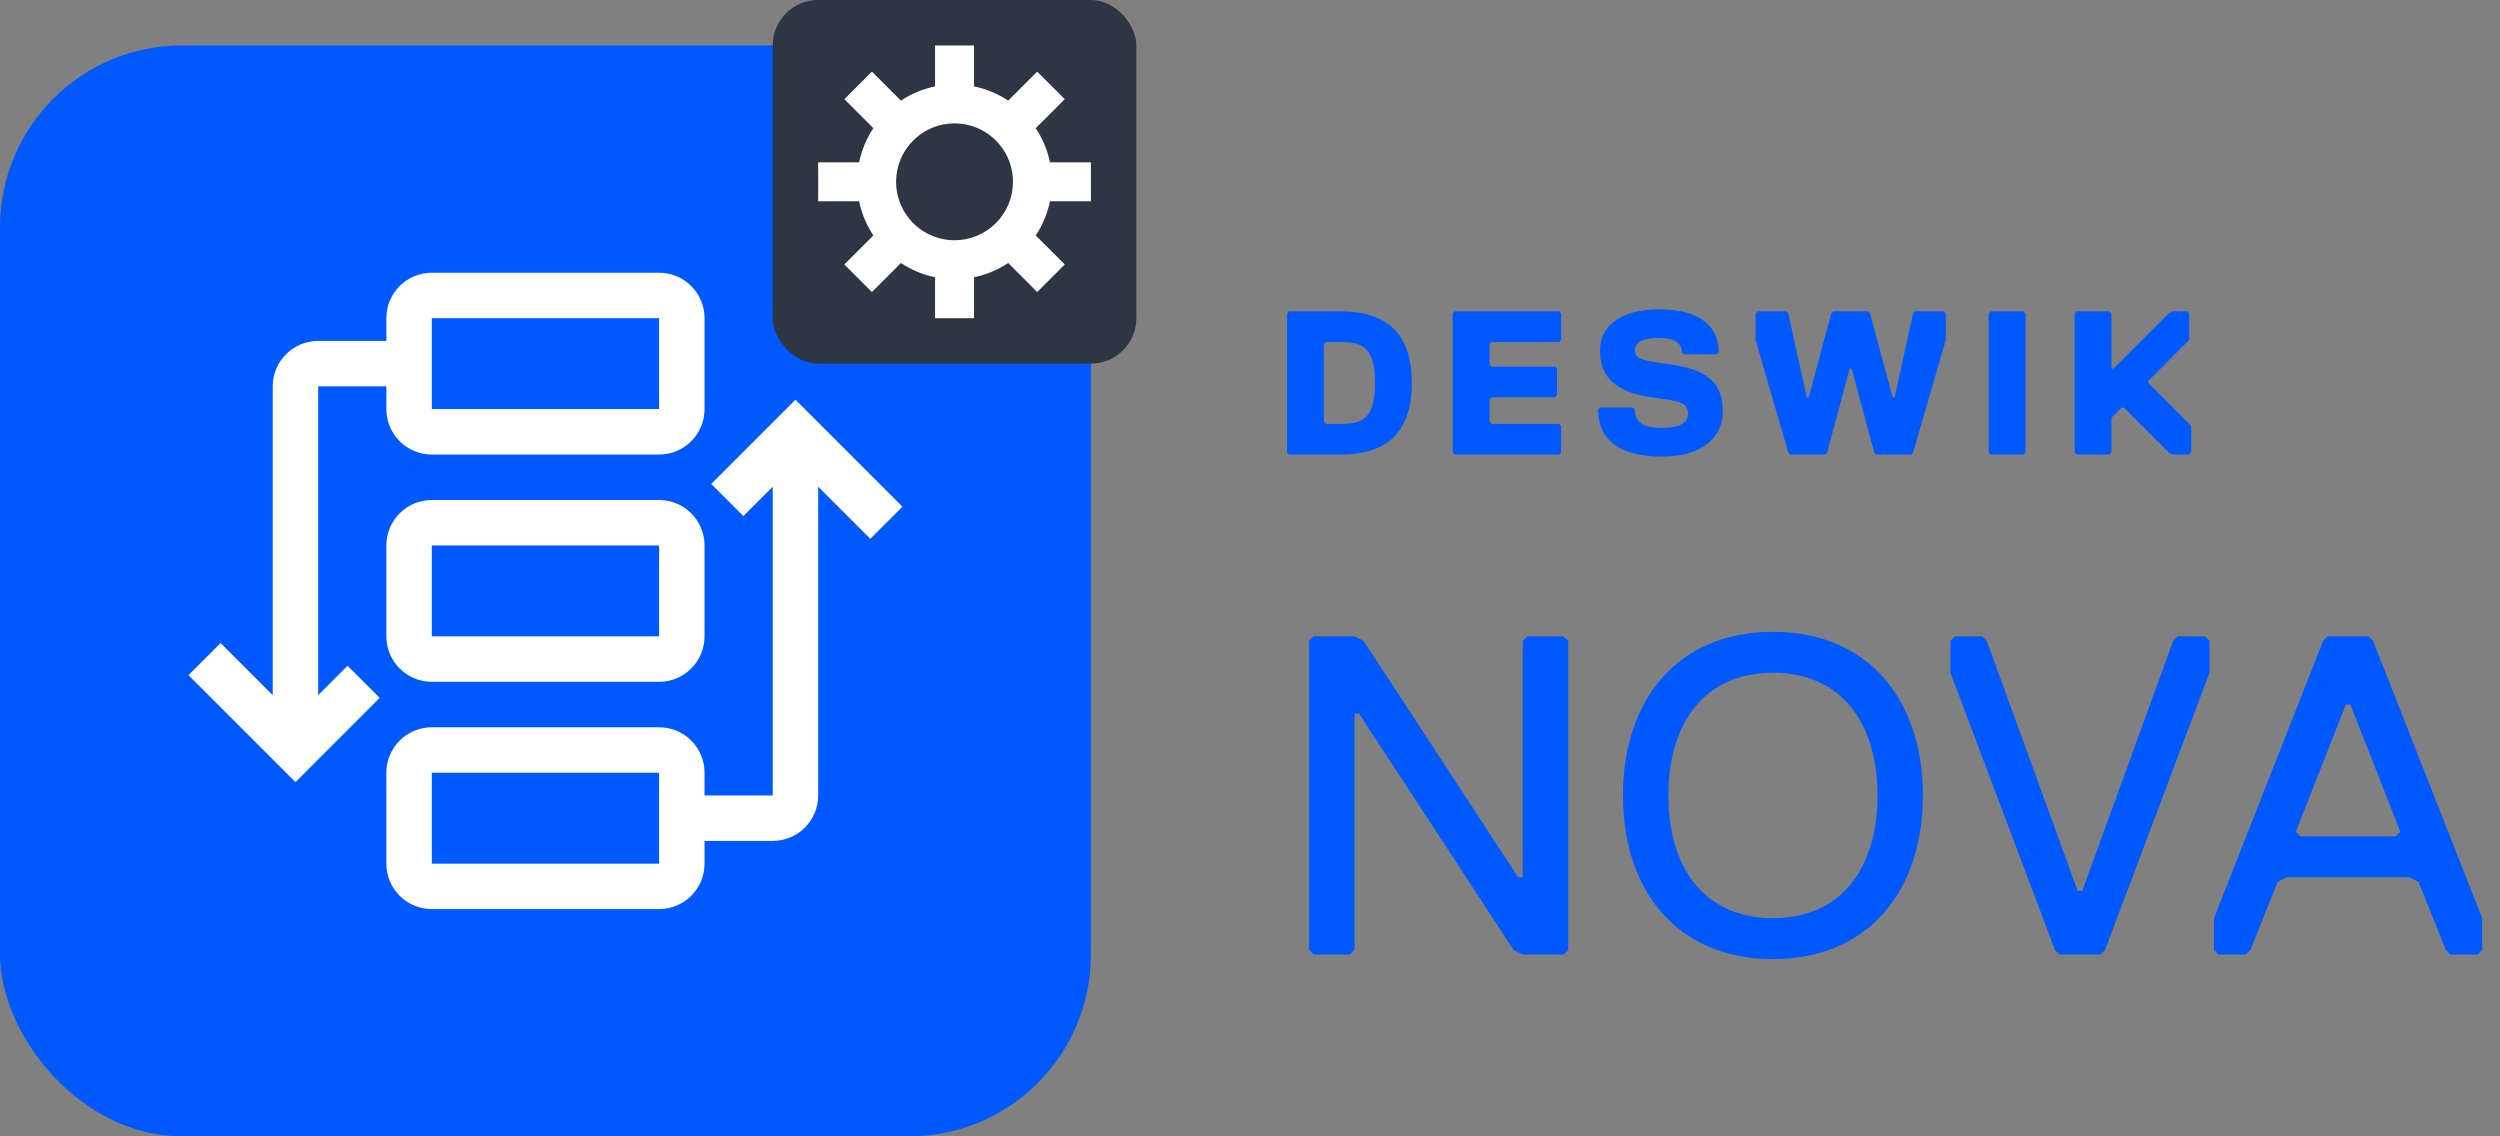
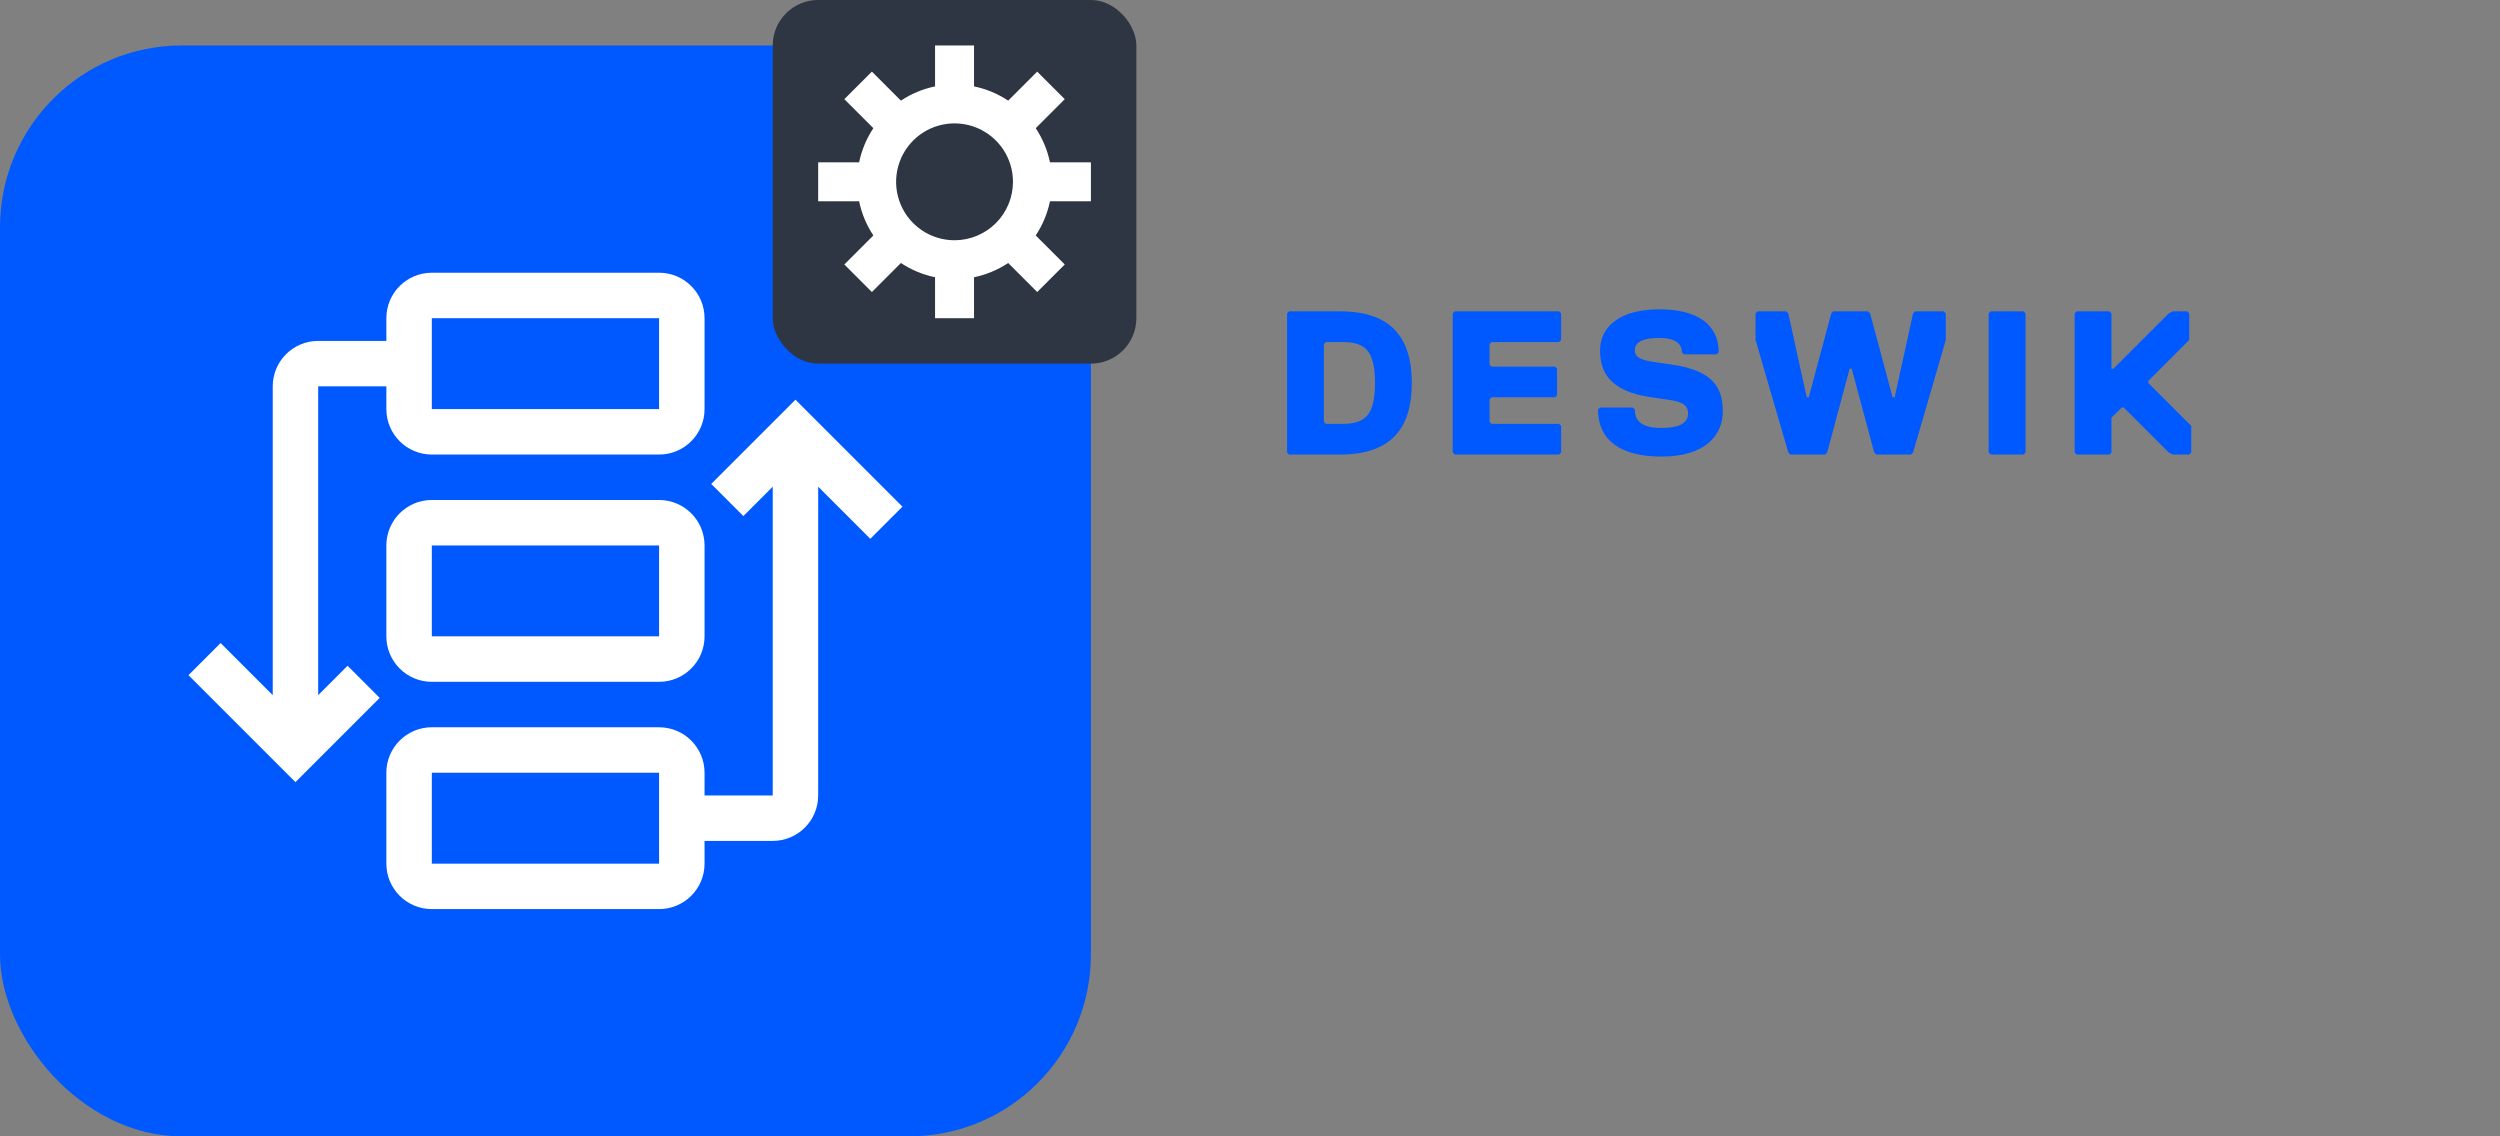
<svg xmlns="http://www.w3.org/2000/svg" width="110" height="50" viewBox="0 0 110 50" fill="none">
  <rect x="0" y="0" width="110" height="50" fill="#808080" stroke="none" />
  <rect y="2" width="48" height="48" rx="8" fill="#0059FF" />
  <path fill-rule="evenodd" clip-rule="evenodd" d="M17 14C17 12.895 17.895 12 19 12H29C30.105 12 31 12.895 31 14V18C31 19.105 30.105 20 29 20H19C17.895 20 17 19.105 17 18V17H14V30.586L15.293 29.293L16.707 30.707L13 34.414L8.293 29.707L9.707 28.293L12 30.586V17C12 15.895 12.895 15 14 15H17V14ZM29 14H19V18H29V14Z" fill="white" />
  <path fill-rule="evenodd" clip-rule="evenodd" d="M17 34C17 32.895 17.895 32 19 32H29C30.105 32 31 32.895 31 34V35H34V21.414L32.707 22.707L31.293 21.293L35 17.586L39.707 22.293L38.293 23.707L36 21.414V35C36 36.105 35.105 37 34 37H31V38C31 39.105 30.105 40 29 40H19C17.895 40 17 39.105 17 38V34ZM29 34H19V38H29V34Z" fill="white" />
  <path fill-rule="evenodd" clip-rule="evenodd" d="M19 22C17.895 22 17 22.895 17 24V28C17 29.105 17.895 30 19 30H29C30.105 30 31 29.105 31 28V24C31 22.895 30.105 22 29 22H19ZM19 24H29V28H19V24Z" fill="white" />
  <path d="M62.12 16.85C62.12 18.83 61.22 20 58.97 20H56.72L56.63 19.91V13.79L56.72 13.7H58.97C61.22 13.7 62.12 14.87 62.12 16.85ZM60.5 16.85C60.5 15.41 60.05 15.05 59.06 15.05H58.34L58.25 15.14V18.56L58.34 18.65H59.06C60.05 18.65 60.5 18.29 60.5 16.85ZM68.69 19.91L68.6 20H64.01L63.92 19.91V13.79L64.01 13.7H68.6L68.69 13.79V14.96L68.6 15.05H65.63L65.54 15.14V16.04L65.63 16.13H68.42L68.51 16.22V17.39L68.42 17.48H65.63L65.54 17.57V18.56L65.63 18.65H68.6L68.69 18.74V19.91ZM74.273 18.2C74.273 17.75 73.913 17.66 73.283 17.57L72.653 17.48C70.763 17.21 70.403 16.31 70.403 15.41C70.403 14.42 71.213 13.61 73.013 13.61C74.633 13.61 75.623 14.24 75.623 15.5L75.533 15.59H74.093L74.003 15.5C74.003 15.14 73.733 14.87 73.013 14.87C72.293 14.87 71.933 15.05 71.933 15.41C71.933 15.77 72.293 15.86 72.923 15.95L73.553 16.04C75.443 16.31 75.803 17.12 75.803 18.11C75.803 19.1 75.083 20.09 73.103 20.09C71.303 20.09 70.313 19.37 70.313 18.02L70.403 17.93H71.843L71.933 18.02C71.933 18.56 72.293 18.83 73.103 18.83C73.823 18.83 74.273 18.65 74.273 18.2ZM80.665 13.7H82.195L82.285 13.79L83.275 17.48H83.365L84.175 13.79L84.265 13.7H85.525L85.615 13.79V14.96L84.175 19.91L84.085 20H82.555L82.465 19.91L81.475 16.22H81.385L80.395 19.91L80.305 20H78.775L78.685 19.91L77.245 14.96V13.79L77.335 13.7H78.595L78.685 13.79L79.495 17.48H79.585L80.575 13.79L80.665 13.7ZM89.123 19.91L89.032 20H87.593L87.502 19.91V13.79L87.593 13.7H89.032L89.123 13.79V19.91ZM96.415 19.91L96.325 20H95.605L95.425 19.91L93.445 17.93H93.355L92.905 18.38V19.91L92.815 20H91.375L91.285 19.91V13.79L91.375 13.7H92.815L92.905 13.79V16.22H92.995L95.425 13.79L95.605 13.7H96.235L96.325 13.79V14.96L94.525 16.76V16.85L96.415 18.74V19.91Z" fill="#0059FF" />
-   <path d="M69 41.8L68.8 42H67L66.6 41.8L59.8 31.4H59.6V41.8L59.4 42H57.8L57.6 41.8V28.2L57.8 28H59.6L60 28.2L66.8 38.6H67V28.2L67.2 28H68.8L69 28.2V41.8ZM71.409 35C71.409 30.8 73.809 27.8 78.009 27.8C82.209 27.8 84.609 30.8 84.609 35C84.609 39.2 82.209 42.2 78.009 42.2C73.809 42.2 71.409 39.2 71.409 35ZM73.409 35C73.409 38.2 75.009 40.4 78.009 40.4C81.009 40.4 82.609 38.2 82.609 35C82.609 31.8 81.009 29.6 78.009 29.6C75.009 29.6 73.409 31.8 73.409 35ZM97.219 29.6L92.619 41.8L92.419 42H90.619L90.419 41.8L85.819 29.6V28.2L86.019 28H87.219L87.419 28.2L91.419 39.2H91.619L95.619 28.2L95.819 28H97.019L97.219 28.2V29.6ZM109.216 41.8L109.016 42H107.816L107.616 41.8L106.416 38.8L106.016 38.6H100.616L100.216 38.8L99.016 41.8L98.816 42H97.616L97.416 41.8V40.4L102.216 28.2L102.416 28H104.216L104.416 28.2L109.216 40.4V41.8ZM105.616 36.6L103.416 31H103.216L101.016 36.6L101.216 36.8H105.416L105.616 36.6Z" fill="#0059FF" />
  <rect x="34" width="16" height="16" rx="2" fill="#2E3543" />
  <path d="M48 8.857V7.143H46.199C46.088 6.607 45.875 6.096 45.572 5.64L46.849 4.363L45.637 3.151L44.36 4.428C43.904 4.125 43.394 3.912 42.857 3.801V2H41.143V3.801C40.606 3.912 40.096 4.125 39.64 4.428L38.363 3.151L37.151 4.363L38.428 5.64C38.125 6.096 37.912 6.607 37.801 7.143H36V8.857H37.801C37.912 9.393 38.125 9.904 38.428 10.36L37.151 11.637L38.363 12.849L39.64 11.572C40.096 11.875 40.606 12.088 41.143 12.199V14H42.857V12.199C43.394 12.088 43.904 11.875 44.36 11.572L45.637 12.849L46.849 11.637L45.572 10.36C45.875 9.904 46.088 9.393 46.199 8.857H48ZM42 10.571C41.491 10.571 40.994 10.421 40.571 10.138C40.148 9.856 39.819 9.454 39.624 8.984C39.43 8.514 39.379 7.997 39.478 7.498C39.577 7 39.822 6.541 40.182 6.182C40.541 5.822 40.999 5.577 41.498 5.478C41.997 5.379 42.514 5.43 42.984 5.624C43.454 5.819 43.855 6.149 44.138 6.571C44.421 6.994 44.571 7.491 44.571 8C44.571 8.682 44.3 9.335 43.818 9.818C43.335 10.3 42.682 10.571 42 10.571Z" fill="white" />
</svg>